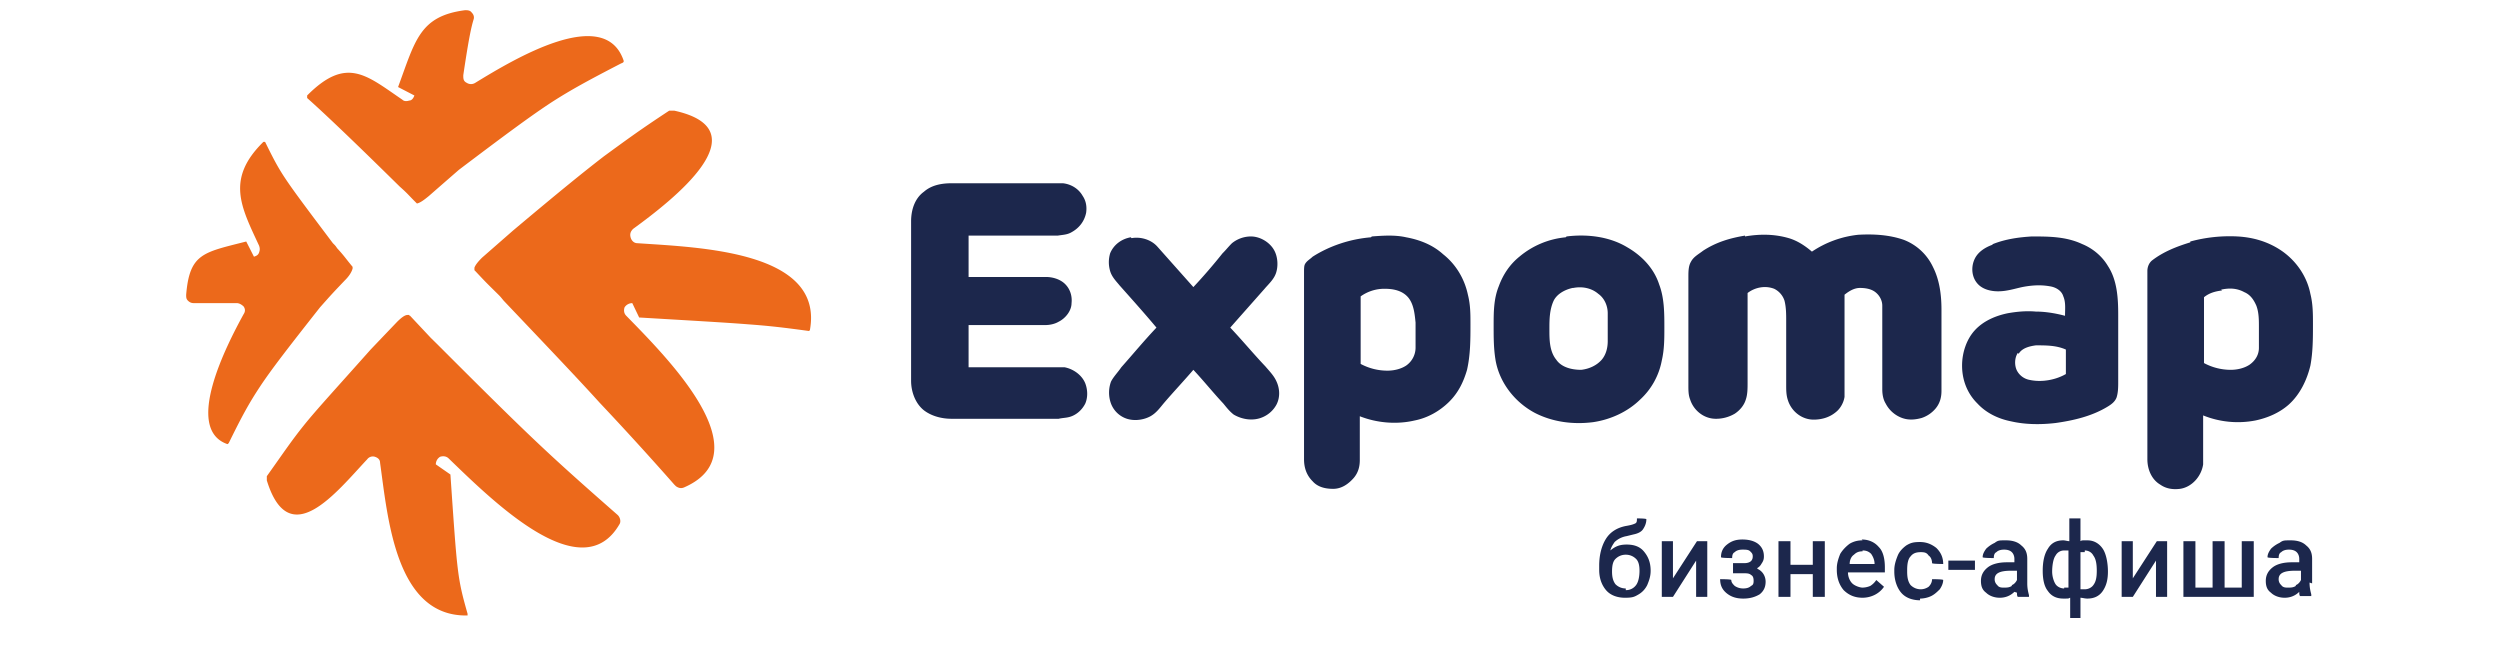
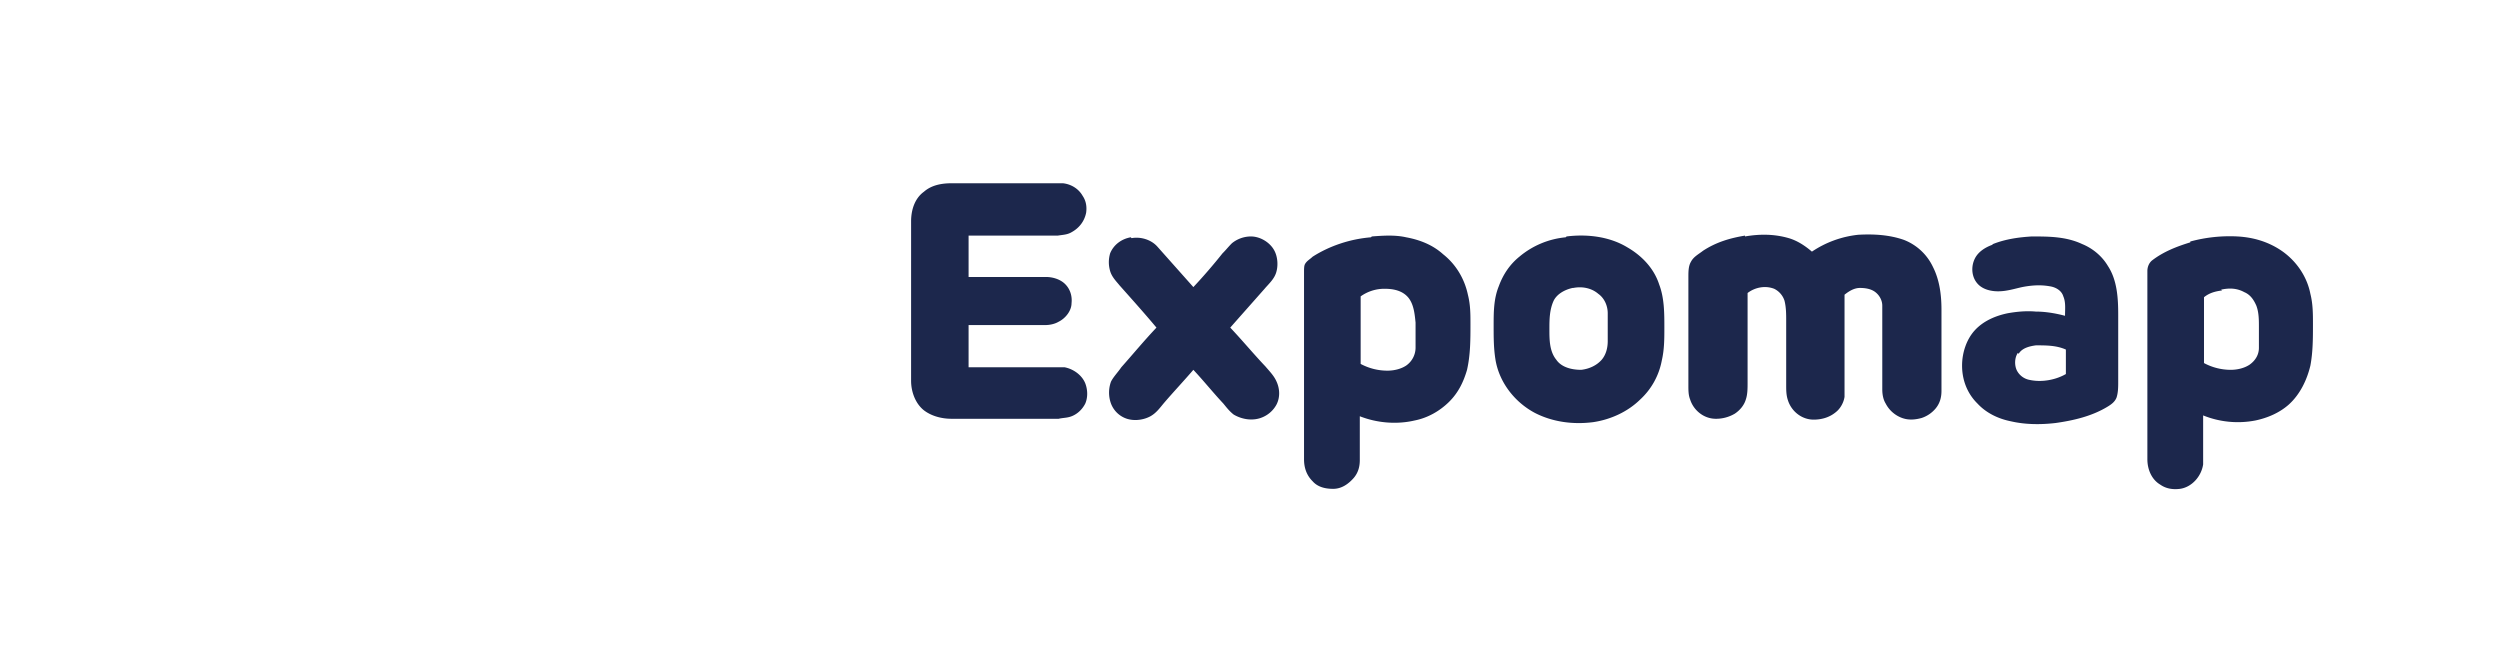
<svg xmlns="http://www.w3.org/2000/svg" width="203" height="53" fill="none" viewBox="0 0 203 53">
  <g clip-path="url(#a)">
-     <path fill="#ec691b" d="M36.574 38.53c.557 8.087.557 8.362 1.393 11.309v.137c-5.852.137-6.479-7.95-7.106-12.406 0-.274-.209-.412-.418-.48a.57.57 0 0 0-.627.206c-2.508 2.673-6.34 7.608-8.15 1.713v-.343c1.323-1.85 1.95-2.81 2.995-4.112s2.508-2.879 5.434-6.17q1.045-1.095 2.16-2.261c.348-.343.626-.548.835-.548h.14s0 .068.07.068l1.671 1.782.558.549c4.11 4.112 6.2 6.169 8.011 7.882s3.413 3.153 6.618 5.963c.209.206.279.549.14.754-3.066 5.278-10.241-1.85-13.864-5.346-.209-.206-.487-.206-.696-.137a.72.72 0 0 0-.349.617zM19.994 19.61c-3.483.891-4.598.96-4.877 4.319 0 .205 0 .342.14.48.139.137.278.205.487.205h3.483c.21 0 .418.137.558.274q.209.31 0 .617c-1.394 2.536-4.877 9.322-1.324 10.556 0 0 .07 0 .14-.137 1.044-2.125 1.602-3.153 2.507-4.524.906-1.371 2.23-3.085 4.877-6.443.975-1.097.975-1.097 2.02-2.194.348-.342.557-.685.627-.96v-.136c-.627-.754-.627-.823-1.254-1.508-.14-.206-.14-.206-.348-.412-4.18-5.552-4.18-5.552-5.504-8.225h-.14c-3.064 3.016-1.81 5.278-.347 8.431.07.206.07.343 0 .548s-.21.275-.418.343zm12.33-12.543c1.393-3.77 1.742-5.758 5.434-6.238.209 0 .418 0 .557.206.14.137.21.343.14.548-.21.686-.419 1.714-.836 4.524 0 .274 0 .48.278.617a.64.64 0 0 0 .697 0c3.135-1.919 10.52-6.374 12.052-1.782 0 .069 0 .137-.21.206-2.647 1.37-4.04 2.125-5.642 3.153-1.672 1.096-3.623 2.536-7.524 5.483q-1.184 1.029-2.438 2.125c-.418.343-.697.548-.975.617-.697-.686-.697-.754-1.394-1.371l-.418-.411Q27.1 9.878 24.94 7.959v-.206c3.204-3.221 4.807-1.645 7.732.343.14.137.349.137.558.069.209 0 .348-.206.418-.412zM51.9 25.78c4.597.274 7.036.412 8.777.549 1.881.137 2.996.274 5.016.548l.07-.069c1.184-6.443-9.057-6.717-14.003-7.06-.278 0-.487-.205-.557-.48-.07-.274 0-.48.209-.685 3.205-2.33 10.52-8.02 3.344-9.596h-.418c-2.508 1.645-3.692 2.536-5.295 3.701-1.602 1.234-3.552 2.81-7.384 6.032l-2.508 2.194q-.522.514-.627.822v.206l.07.068c.836.891.836.891 1.741 1.782.28.275.28.275.558.617 4.04 4.25 6.06 6.375 7.802 8.294a265 265 0 0 1 6.06 6.649l.14.137c.21.137.418.206.697.069 6.34-2.81-1.463-10.556-4.737-13.915-.21-.206-.21-.48-.14-.685a.74.74 0 0 1 .627-.343z" />
    <path fill="#1c274c" fill-rule="evenodd" d="M75.026 15.567c.627-.549 1.463-.686 2.23-.686h9.056c.627.069 1.254.412 1.602 1.029.279.41.349.89.279 1.37-.14.686-.558 1.234-1.184 1.577-.349.206-.697.206-1.115.274h-7.245v3.359h6.27c.487 0 1.045.137 1.463.48.487.41.696 1.028.627 1.645 0 .617-.488 1.233-1.045 1.508-.349.205-.767.274-1.115.274h-6.2v3.427h7.802c.697.137 1.394.617 1.672 1.302.21.549.21 1.165 0 1.645-.279.549-.766.96-1.323 1.097-.28.069-.558.069-.836.137h-8.708c-.767 0-1.603-.206-2.23-.685-.696-.549-1.045-1.508-1.045-2.4V17.967c0-.891.28-1.85 1.045-2.4m16.859 3.77c.766-.137 1.602.137 2.09.685l2.926 3.29a45 45 0 0 0 2.368-2.742c.279-.274.488-.548.767-.822a2.46 2.46 0 0 1 1.532-.548c.767 0 1.533.48 1.881 1.096.279.48.349 1.166.209 1.714-.139.617-.627 1.028-.975 1.44-.906 1.027-1.881 2.124-2.787 3.152.976 1.029 1.881 2.125 2.857 3.153.348.412.696.754.905 1.234.279.617.279 1.302 0 1.85a2.3 2.3 0 0 1-1.114 1.029c-.767.343-1.672.206-2.369-.206-.348-.274-.557-.548-.836-.89-.836-.892-1.602-1.851-2.438-2.742-.766.89-1.602 1.782-2.369 2.673-.348.411-.627.822-1.114 1.096-.627.343-1.463.412-2.09.138a2.06 2.06 0 0 1-1.115-1.166 2.6 2.6 0 0 1 0-1.782c.21-.411.557-.754.836-1.165.975-1.097 1.881-2.193 2.856-3.222-.975-1.165-2.02-2.33-2.995-3.427-.279-.343-.627-.685-.767-1.165q-.209-.72 0-1.44c.28-.685.906-1.165 1.672-1.302zm85.965.274a12.2 12.2 0 0 1 3.832-.411c1.253.068 2.438.41 3.483 1.096 1.254.823 2.159 2.125 2.438 3.565.209.822.209 1.645.209 2.467 0 1.097 0 2.262-.209 3.359-.279 1.165-.836 2.33-1.742 3.153-.766.685-1.741 1.096-2.717 1.302a7.5 7.5 0 0 1-4.249-.411v3.975c-.139.96-.906 1.851-1.881 1.988-.557.069-1.115 0-1.602-.343-.697-.41-1.045-1.233-1.045-2.056V22.01c0-.343.139-.686.418-.891.905-.686 1.95-1.097 3.065-1.44zm2.508 3.907c.627-.137 1.254-.137 1.881.206.487.205.766.616.975 1.096.209.549.209 1.165.209 1.714v1.713c0 .549-.279 1.029-.766 1.371-.418.274-.975.412-1.533.412a4.6 4.6 0 0 1-2.159-.549v-5.346c.418-.343.905-.48 1.463-.549zm-18.531-3.701c1.045-.412 2.09-.549 3.135-.617 1.394 0 2.787 0 4.11.617.836.342 1.603.96 2.09 1.782.767 1.165.836 2.673.836 3.975v5.415c0 .411 0 .891-.139 1.302-.139.343-.418.549-.766.755-1.254.753-2.717 1.096-4.18 1.302-1.184.137-2.438.137-3.623-.137-1.045-.206-2.02-.686-2.717-1.44-.836-.822-1.254-1.919-1.254-3.084 0-1.028.349-2.125 1.045-2.879.697-.754 1.672-1.165 2.648-1.37.766-.138 1.532-.206 2.299-.138.766 0 1.602.137 2.368.343 0-.549.07-1.097-.139-1.577-.14-.48-.627-.754-1.115-.822-.766-.137-1.532-.069-2.229.068-.627.137-1.254.343-1.951.343-.557 0-1.184-.137-1.602-.548-.557-.549-.627-1.44-.279-2.125.279-.549.836-.891 1.394-1.097zm2.09 8.91c.279-.48.906-.617 1.394-.685.836 0 1.671 0 2.438.342v1.988c-.836.48-1.951.686-2.926.48a1.46 1.46 0 0 1-1.045-.754c-.209-.411-.209-1.028.07-1.44zM141.695 19.2c1.184-.206 2.368-.206 3.552.137.697.205 1.324.617 1.881 1.096a8.3 8.3 0 0 1 3.762-1.37c1.254-.069 2.508 0 3.692.41a4.34 4.34 0 0 1 2.369 2.194c.557 1.097.697 2.33.697 3.496v6.58c0 .549-.14 1.028-.488 1.44a2.5 2.5 0 0 1-1.115.754c-.487.137-1.045.205-1.602 0a2.43 2.43 0 0 1-1.324-1.166c-.209-.342-.278-.754-.278-1.165V24.82c0-.411-.209-.822-.558-1.096-.348-.275-.836-.343-1.253-.343-.488 0-.906.274-1.254.548v8.294c-.07.48-.349.96-.697 1.234-.488.411-1.115.617-1.811.617-.976 0-1.812-.686-2.09-1.577-.14-.411-.14-.822-.14-1.234v-5.209c0-.548 0-1.097-.139-1.645a1.63 1.63 0 0 0-.836-.96c-.697-.274-1.532-.137-2.159.343v7.266c0 .48 0 .96-.14 1.37-.139.48-.487.892-.905 1.166a3 3 0 0 1-1.533.411c-.975 0-1.811-.685-2.09-1.576-.139-.343-.139-.754-.139-1.097V22.49c0-.412 0-.891.209-1.234.209-.411.627-.617.975-.891 1.045-.685 2.16-1.028 3.414-1.234zm-14.49 0c1.671-.206 3.483 0 4.946.89 1.184.686 2.159 1.714 2.577 3.017.418 1.096.418 2.33.418 3.495 0 .891 0 1.782-.209 2.674a5.73 5.73 0 0 1-1.741 3.153c-1.045 1.028-2.439 1.645-3.832 1.85-1.602.206-3.274 0-4.737-.754-1.672-.89-2.926-2.536-3.205-4.386-.139-.892-.139-1.783-.139-2.674 0-1.096 0-2.193.418-3.221.348-.96.906-1.782 1.672-2.4a6.84 6.84 0 0 1 3.762-1.576zm.557 4.18c.696-.136 1.463 0 2.02.48.488.343.766.96.766 1.577V27.7c0 .548-.139 1.097-.487 1.508-.418.48-1.045.754-1.672.822-.767 0-1.602-.205-2.02-.822-.558-.685-.558-1.645-.558-2.468 0-.754 0-1.576.349-2.33.278-.548.905-.891 1.532-1.028zm-16.371-4.18c.905-.069 1.881-.137 2.786.068 1.115.206 2.16.617 2.996 1.371 1.045.823 1.742 1.988 2.02 3.29.209.823.209 1.577.209 2.4 0 1.233 0 2.467-.278 3.7-.279.96-.697 1.851-1.463 2.605s-1.742 1.303-2.787 1.508c-1.463.343-3.065.206-4.458-.343v3.565c0 .548-.14 1.028-.488 1.44-.418.479-.975.89-1.672.89-.627 0-1.254-.137-1.672-.617-.488-.48-.697-1.096-.697-1.782V22.078c0-.205 0-.48.07-.616.139-.275.418-.412.627-.617 1.393-.891 3.065-1.44 4.737-1.577zm-.906 4.866a3.3 3.3 0 0 1 1.951-.617c.696 0 1.463.137 1.95.754.418.549.488 1.303.558 1.988v2.056a1.78 1.78 0 0 1-.767 1.44c-.418.274-.975.411-1.532.411a4.6 4.6 0 0 1-2.16-.548v-5.484" clip-rule="evenodd" />
-     <path fill="#1c274c" d="M133.058 48.263c.348-.206.557-.48.697-.754.139-.343.278-.686.278-1.166 0-.685-.209-1.165-.557-1.576s-.836-.549-1.393-.549c-.558 0-.906.138-1.324.48.07-.274.209-.48.348-.685a1.86 1.86 0 0 1 .976-.48l.557-.137c.348-.069.627-.206.766-.411.14-.206.279-.48.279-.823 0-.068-.766-.068-.766-.068 0 .205 0 .342-.14.41-.139.07-.348.138-.766.207-.697.137-1.254.48-1.602 1.028s-.557 1.302-.557 2.193v.343c0 .685.209 1.234.557 1.645s.905.617 1.532.617.767-.069 1.115-.274m-1.045-.48c-.348 0-.627-.137-.836-.343-.209-.274-.279-.617-.279-1.028 0-.48.07-.823.279-1.028s.488-.343.836-.343.627.137.836.343c.209.205.279.548.279.96 0 .41-.07.89-.279 1.165a1 1 0 0 1-.836.41zM137.725 45.52v2.948h.906v-4.524h-.836l-1.951 3.016v-3.016h-.906v4.524h.906zM142.671 46.137a.83.83 0 0 0 .349-.342c.139-.206.209-.343.209-.617 0-.411-.14-.754-.488-1.028-.279-.206-.697-.343-1.254-.343s-.906.137-1.254.411-.488.617-.488 1.028c0 .069.906.069.906.069 0-.274.07-.411.209-.48q.209-.206.627-.206c.279 0 .488 0 .627.138.139.137.209.205.209.41 0 .206-.07.55-.697.55h-.905v.822h.836c.278 0 .487 0 .627.137.139.068.209.205.209.48 0 .274-.07.342-.209.41q-.21.206-.627.206a1.2 1.2 0 0 1-.697-.205c-.139-.137-.279-.274-.279-.48 0-.069-.905-.069-.905-.069 0 .549.209.892.557 1.166s.766.411 1.324.411c.557 0 .975-.137 1.323-.343.349-.274.488-.617.488-1.028s-.209-.822-.627-1.028zM148.174 48.468v-4.524h-.975v1.92h-1.812v-1.92h-.975v4.524h.975v-1.85h1.812v1.85zM151.239 43.876c-.348 0-.696.068-1.045.274-.278.205-.557.48-.766.822-.139.343-.279.754-.279 1.165v.138c0 .685.209 1.233.558 1.645.418.41.905.616 1.532.616s1.324-.274 1.742-.89l-.627-.549a1.6 1.6 0 0 1-.488.48 1.7 1.7 0 0 1-.627.137c-.209 0-.627-.137-.836-.343-.209-.205-.348-.548-.348-.89h2.996v-.412c0-.686-.14-1.303-.488-1.645-.348-.411-.836-.617-1.393-.617zm0 .822c.279 0 .488.069.697.274.139.206.279.48.279.823h-2.021c0-.343.14-.617.349-.754.209-.206.418-.274.696-.274zM155.907 48.605c.279 0 .627-.069.906-.206s.488-.342.697-.548c.139-.206.278-.48.278-.754 0-.068-.905-.068-.905-.068 0 .274-.14.48-.279.616a1.14 1.14 0 0 1-.627.206c-.348 0-.627-.137-.836-.343-.209-.274-.279-.617-.279-1.096v-.137c0-.48.07-.892.279-1.097.209-.274.488-.343.836-.343s.488.069.627.274c.209.137.279.412.279.617 0 .069.905.069.905.069 0-.549-.209-.96-.557-1.303-.348-.274-.766-.48-1.324-.48-.557 0-.766.07-1.114.275-.279.206-.558.48-.697.822-.139.343-.279.754-.279 1.166v.137c0 .685.209 1.302.558 1.713.348.411.905.617 1.532.617zM160.366 45.52h-2.16v.755h2.16zM163.778 48.125c0 .137 0 .274.07.343h.906v-.137c-.07-.274-.14-.549-.14-.96v-1.988c0-.48-.139-.822-.487-1.096q-.418-.411-1.254-.411c-.558 0-.627 0-.906.205a2.5 2.5 0 0 0-.696.48c-.14.206-.279.411-.279.685 0 .069.905.069.905.069 0-.274.07-.411.209-.48q.21-.206.627-.206t.627.206c.14.137.209.343.209.548v.275h-.627c-.627 0-1.184.137-1.532.41-.348.275-.557.618-.557 1.098s.139.754.418.96c.278.273.696.41 1.114.41s.836-.137 1.184-.48zm-.418-.548c-.209.137-.418.137-.627.137s-.418 0-.557-.206a.62.62 0 0 1-.209-.48c0-.48.418-.685 1.324-.685h.487v.754c-.069.137-.209.343-.418.411zM168.934 50.182v-1.645c.14 0 .349.068.558.068q.835 0 1.254-.617c.278-.41.418-.89.418-1.576s-.14-1.44-.418-1.85c-.279-.412-.697-.686-1.254-.686-.558 0-.418 0-.558.068v-1.85h-.905v1.85c-.14 0-.349-.068-.488-.068-.557 0-.975.205-1.254.685-.279.411-.418 1.028-.418 1.782q0 1.131.418 1.645.418.617 1.254.617c.557 0 .348 0 .557-.068v1.645h.906zm.349-5.484c.278 0 .557.137.696.411.209.275.279.686.279 1.234 0 .549-.07.891-.279 1.166-.139.205-.418.342-.696.342h-.349v-3.016h.349zm-1.672 3.085c-.279 0-.558-.137-.697-.343s-.279-.617-.279-1.028.07-1.028.279-1.303a.77.77 0 0 1 .697-.41h.348v3.015h-.348zM175.066 45.52v2.948h.905v-4.524h-.835l-1.951 3.016v-3.016h-.906v4.524h.906zM183.005 43.944h-.975v3.77h-1.393v-3.77h-.975v3.77h-1.394v-3.77h-.975v4.524h5.712zM187.744 47.371v-1.988c0-.48-.139-.822-.487-1.096q-.418-.411-1.254-.411c-.558 0-.627 0-.906.205a2.5 2.5 0 0 0-.697.48c-.139.206-.278.411-.278.685 0 .069.905.069.905.069 0-.274.07-.411.209-.48q.21-.206.627-.206t.627.206c.14.137.209.343.209.548v.275h-.627c-.627 0-1.184.137-1.532.41-.349.275-.558.618-.558 1.098s.14.754.418.96c.279.273.697.41 1.115.41s.836-.137 1.184-.48c0 .138 0 .275.07.343h.906v-.137c-.07-.274-.14-.548-.14-.96zm-1.323.206c-.209.137-.418.137-.627.137s-.418 0-.558-.206a.62.62 0 0 1-.209-.48c0-.48.418-.685 1.324-.685h.488v.754c-.07.137-.209.343-.418.411z" />
  </g>
  <defs>
    <clipPath id="a">
      <path fill="#fff" d="M0 .72h203v51.93H0z" />
    </clipPath>
  </defs>
</svg>